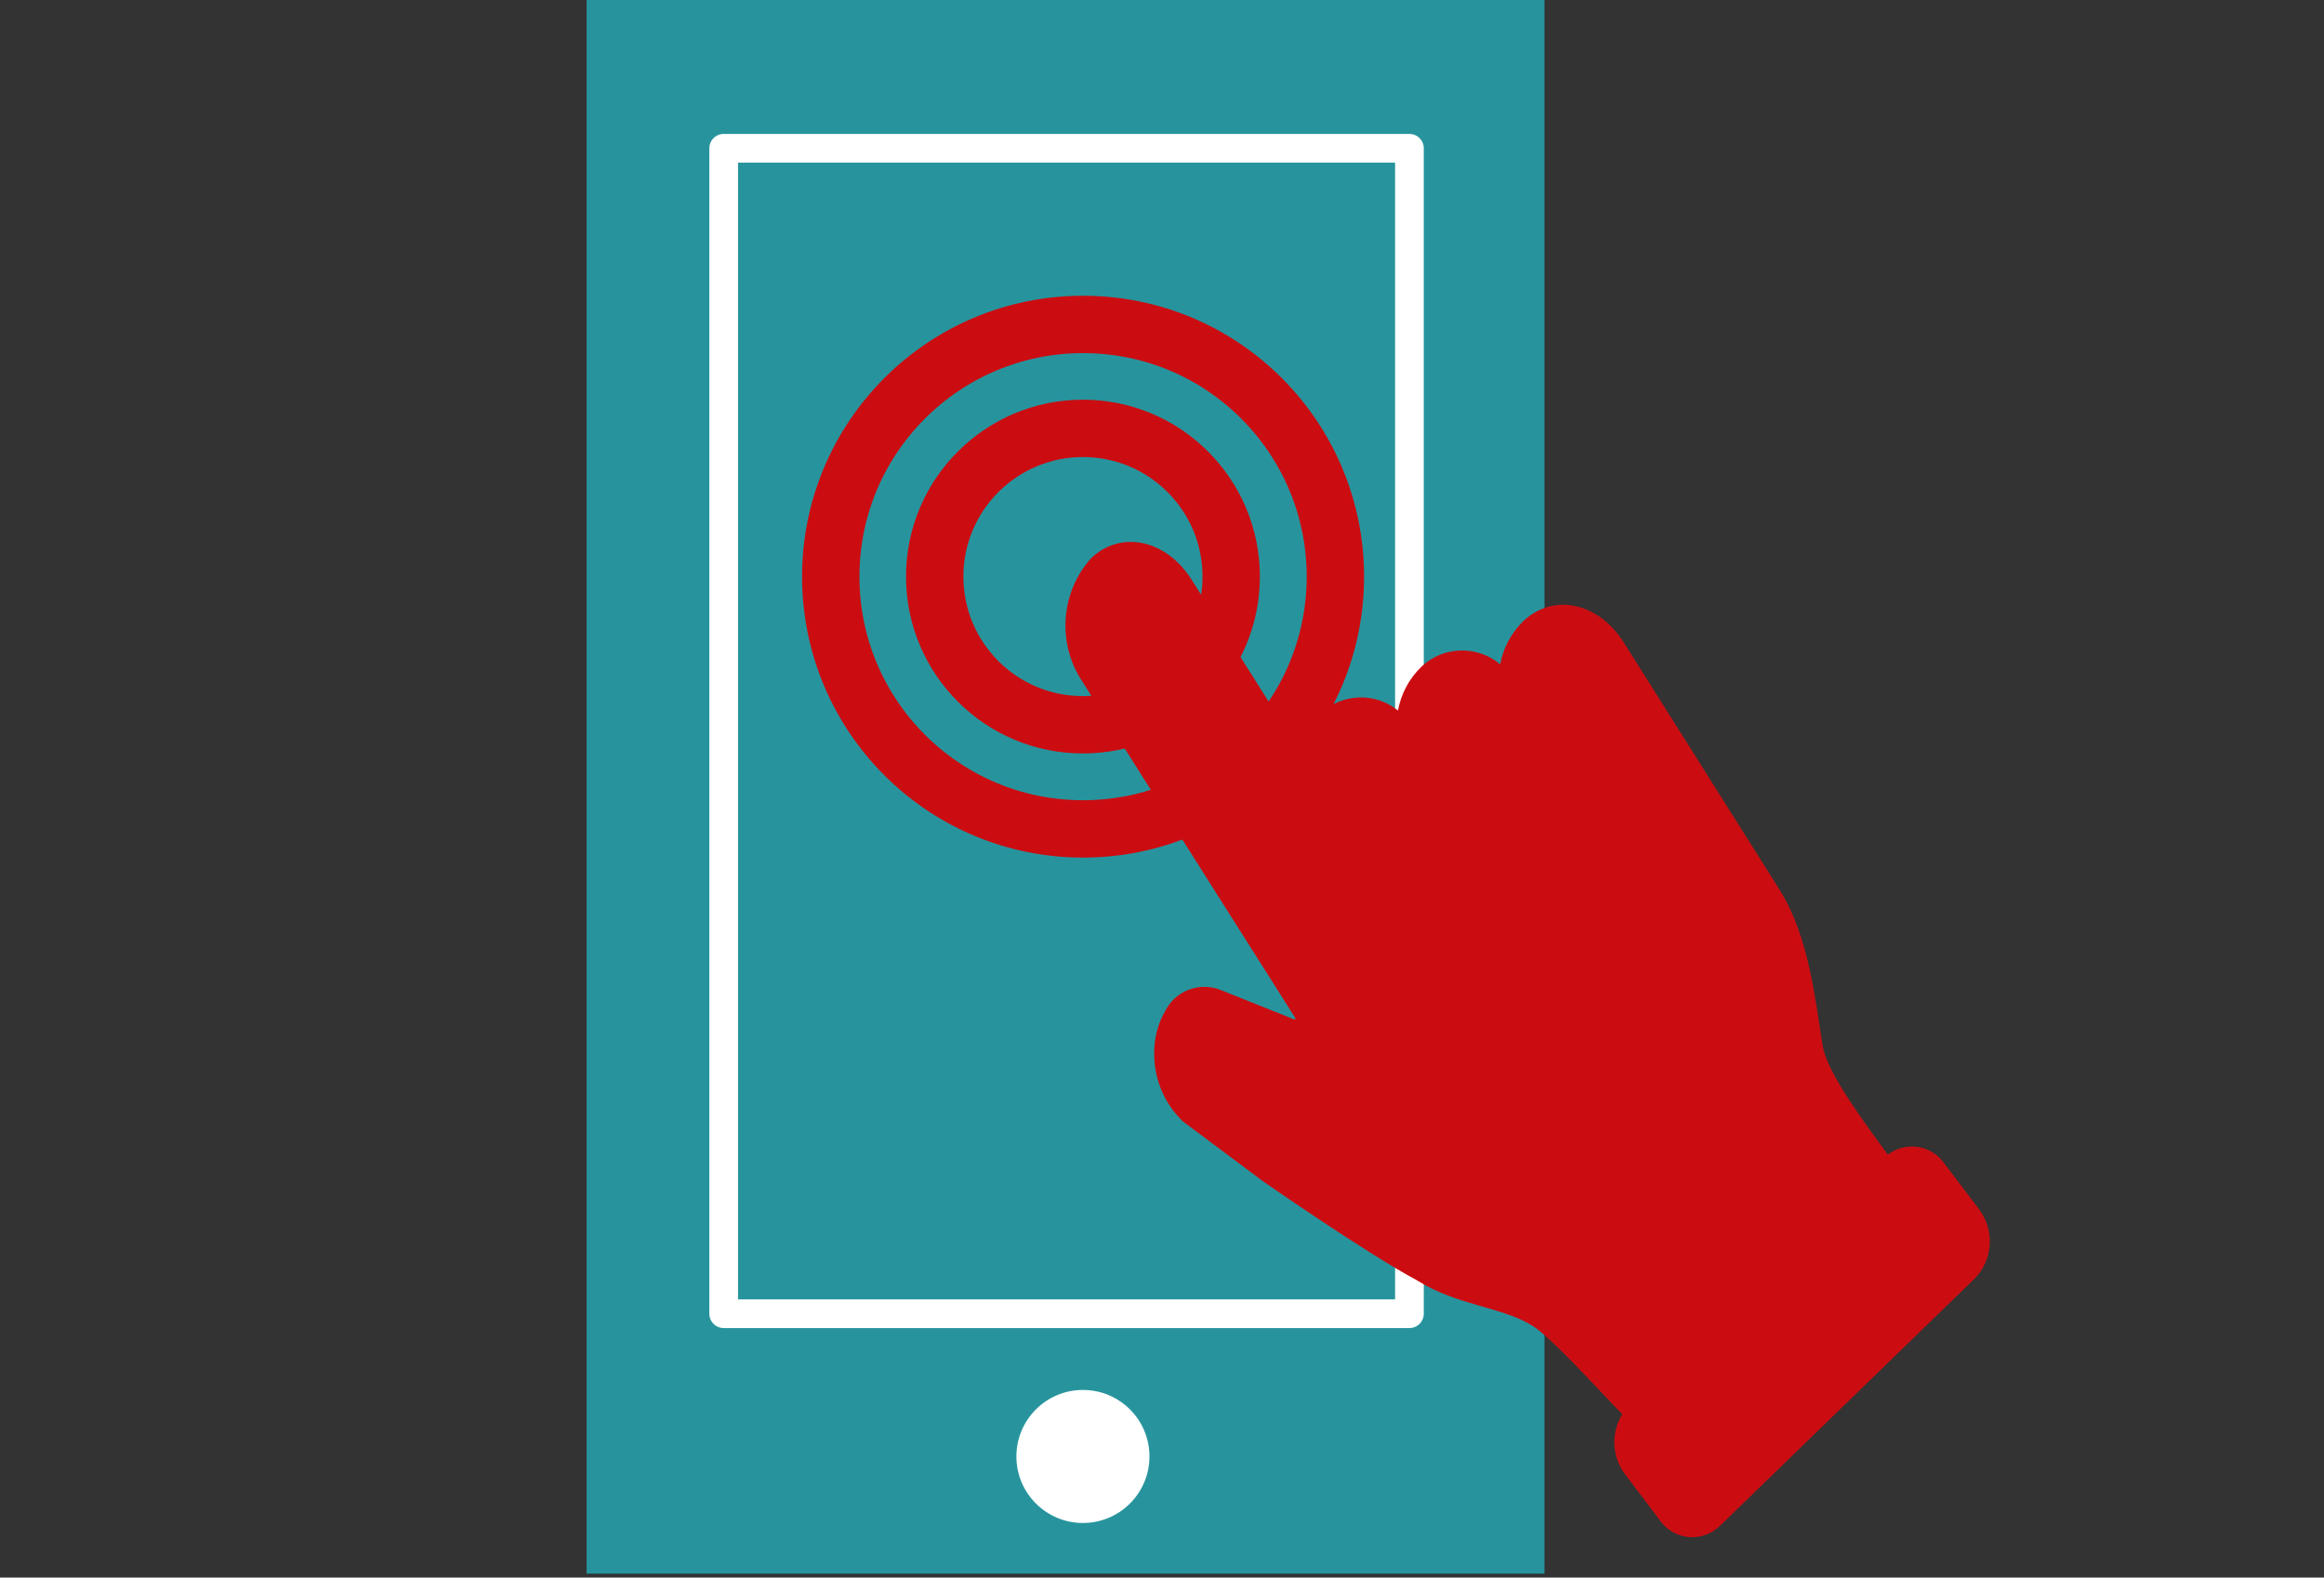
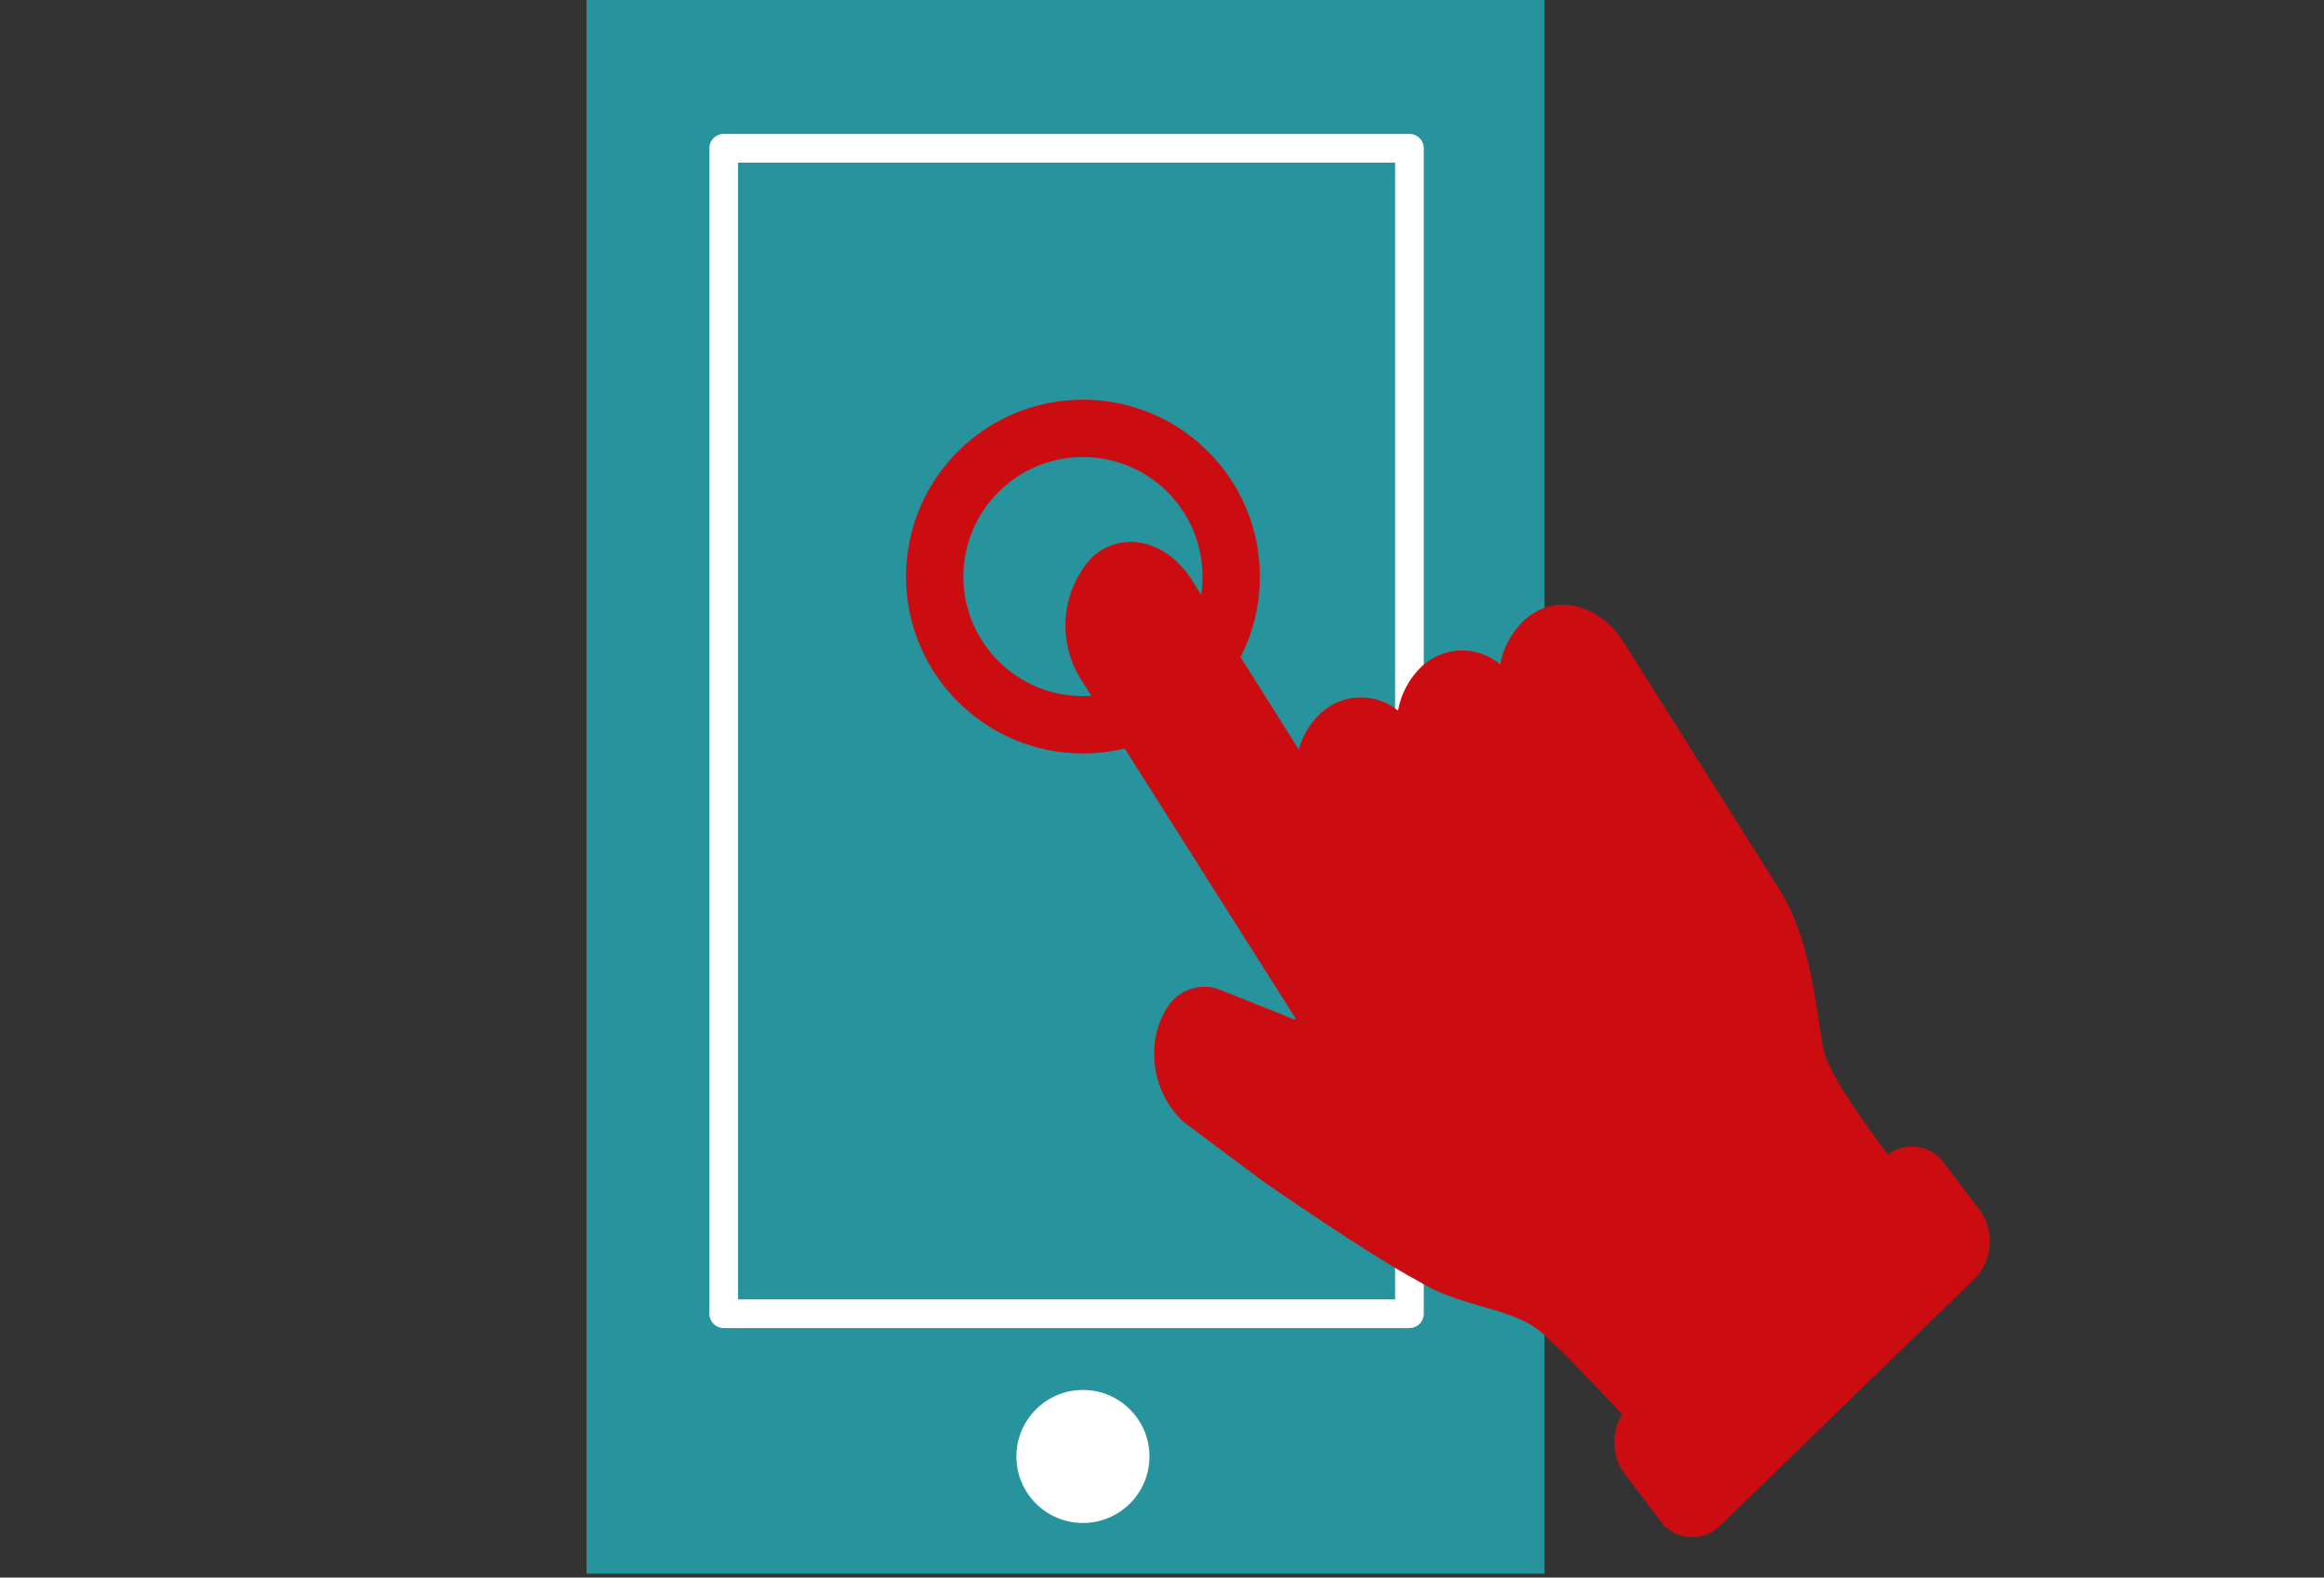
<svg xmlns="http://www.w3.org/2000/svg" xmlns:ns1="http://www.serif.com/" width="100%" height="100%" viewBox="0 0 81 55" version="1.1" xml:space="preserve" style="fill-rule:evenodd;clip-rule:evenodd;stroke-linecap:round;stroke-linejoin:round;">
  <rect x="0" y="0" width="81" height="55" fill="#333333" stroke="none" />
  <g id="Gruppe_29" transform="matrix(1,0,0,1,-6.07,-16.654)">
    <g transform="matrix(1,0,0,1,50.967,44.018)">
      <g id="Gruppe_291" ns1:id="Gruppe_29">
        <g transform="matrix(1,0,0,1,-24.454,-27.5)">
          <clipPath id="_clip1">
            <rect x="0" y="0" width="48.908" height="55" />
          </clipPath>
          <g clip-path="url(#_clip1)">
            <g id="Gruppe_21">
              <g id="Gruppe_17">
                <rect id="Rechteck_5" x="0" y="0" width="33.389" height="55" style="fill:rgb(39,148,157);" />
                <g id="Ellipse_1" transform="matrix(1,0,0,1,12.135,15.071)">
                  <circle cx="5.167" cy="5.167" r="5.167" style="fill:none;stroke:rgb(203,13,18);stroke-width:2px;" />
                </g>
                <g id="Ellipse_2" transform="matrix(1,0,0,1,8.512,11.447)">
-                   <circle cx="8.794" cy="8.794" r="8.794" style="fill:none;stroke:rgb(203,13,18);stroke-width:2px;" />
-                 </g>
+                   </g>
                <g id="Rechteck_6" transform="matrix(1,0,0,1,4.78,5.305)">
                  <rect x="0" y="0" width="23.901" height="40.632" style="fill:none;stroke:white;stroke-width:1px;" />
                </g>
                <g id="Gruppe_16" transform="matrix(1,0,0,1,16.695,19.032)">
                  <g id="Pfad_28" transform="matrix(1,0,0,1,134.665,-21.865)">
                    <path d="M-108.276,39.432C-108.529,37.872 -108.744,35.632 -109.776,33.992L-115.2,25.38C-116.079,23.98 -117.641,23.633 -118.686,24.602L-118.716,24.63C-119.131,25.035 -119.411,25.559 -119.516,26.13C-120.306,25.462 -121.483,25.49 -122.241,26.194L-122.269,26.222C-122.691,26.631 -122.974,27.163 -123.078,27.741C-123.868,27.099 -125.023,27.138 -125.768,27.831L-125.798,27.857C-126.151,28.197 -126.406,28.626 -126.536,29.099L-126.611,28.981L-127.958,26.84L-130.266,23.188C-131.145,21.788 -132.709,21.443 -133.753,22.41L-133.781,22.438C-134.842,23.63 -134.965,25.401 -134.081,26.729L-126.661,38.455C-126.641,38.483 -126.661,38.522 -126.691,38.511L-129.232,37.494C-129.928,37.198 -130.744,37.463 -131.132,38.112L-131.176,38.184L-131.184,38.199C-131.457,38.67 -131.592,39.208 -131.574,39.752C-131.567,40.63 -131.203,41.468 -130.567,42.072L-127.813,44.131L-127.797,44.144C-127.648,44.244 -124.168,46.67 -122.397,47.617C-121.037,48.48 -119.397,48.544 -118.376,49.2C-117.355,49.856 -114.376,53.424 -113.32,54.124C-112.264,54.824 -104.02,46.873 -104.332,45.786C-104.644,44.699 -108.022,40.992 -108.276,39.432Z" style="fill:rgb(203,13,18);fill-rule:nonzero;" />
                  </g>
                  <g id="Pfad_29" transform="matrix(1,0,0,1,142.13,-13.637)">
                    <path d="M-110.425,39.3L-119.325,47.942C-119.582,48.193 -119.927,48.333 -120.286,48.333C-120.742,48.333 -121.169,48.107 -121.425,47.73L-122.632,46.136C-123.175,45.417 -123.117,44.401 -122.496,43.749L-113.596,35.107C-113.338,34.855 -112.992,34.713 -112.631,34.713C-112.175,34.713 -111.747,34.94 -111.49,35.317L-110.283,36.911C-109.743,37.632 -109.803,38.648 -110.425,39.3Z" style="fill:rgb(203,13,18);fill-rule:nonzero;" />
                  </g>
                </g>
                <g id="Ellipse_3" transform="matrix(1,0,0,1,14.982,48.595)">
                  <circle cx="2.319" cy="2.319" r="2.319" style="fill:white;" />
                </g>
              </g>
            </g>
          </g>
        </g>
      </g>
    </g>
  </g>
</svg>